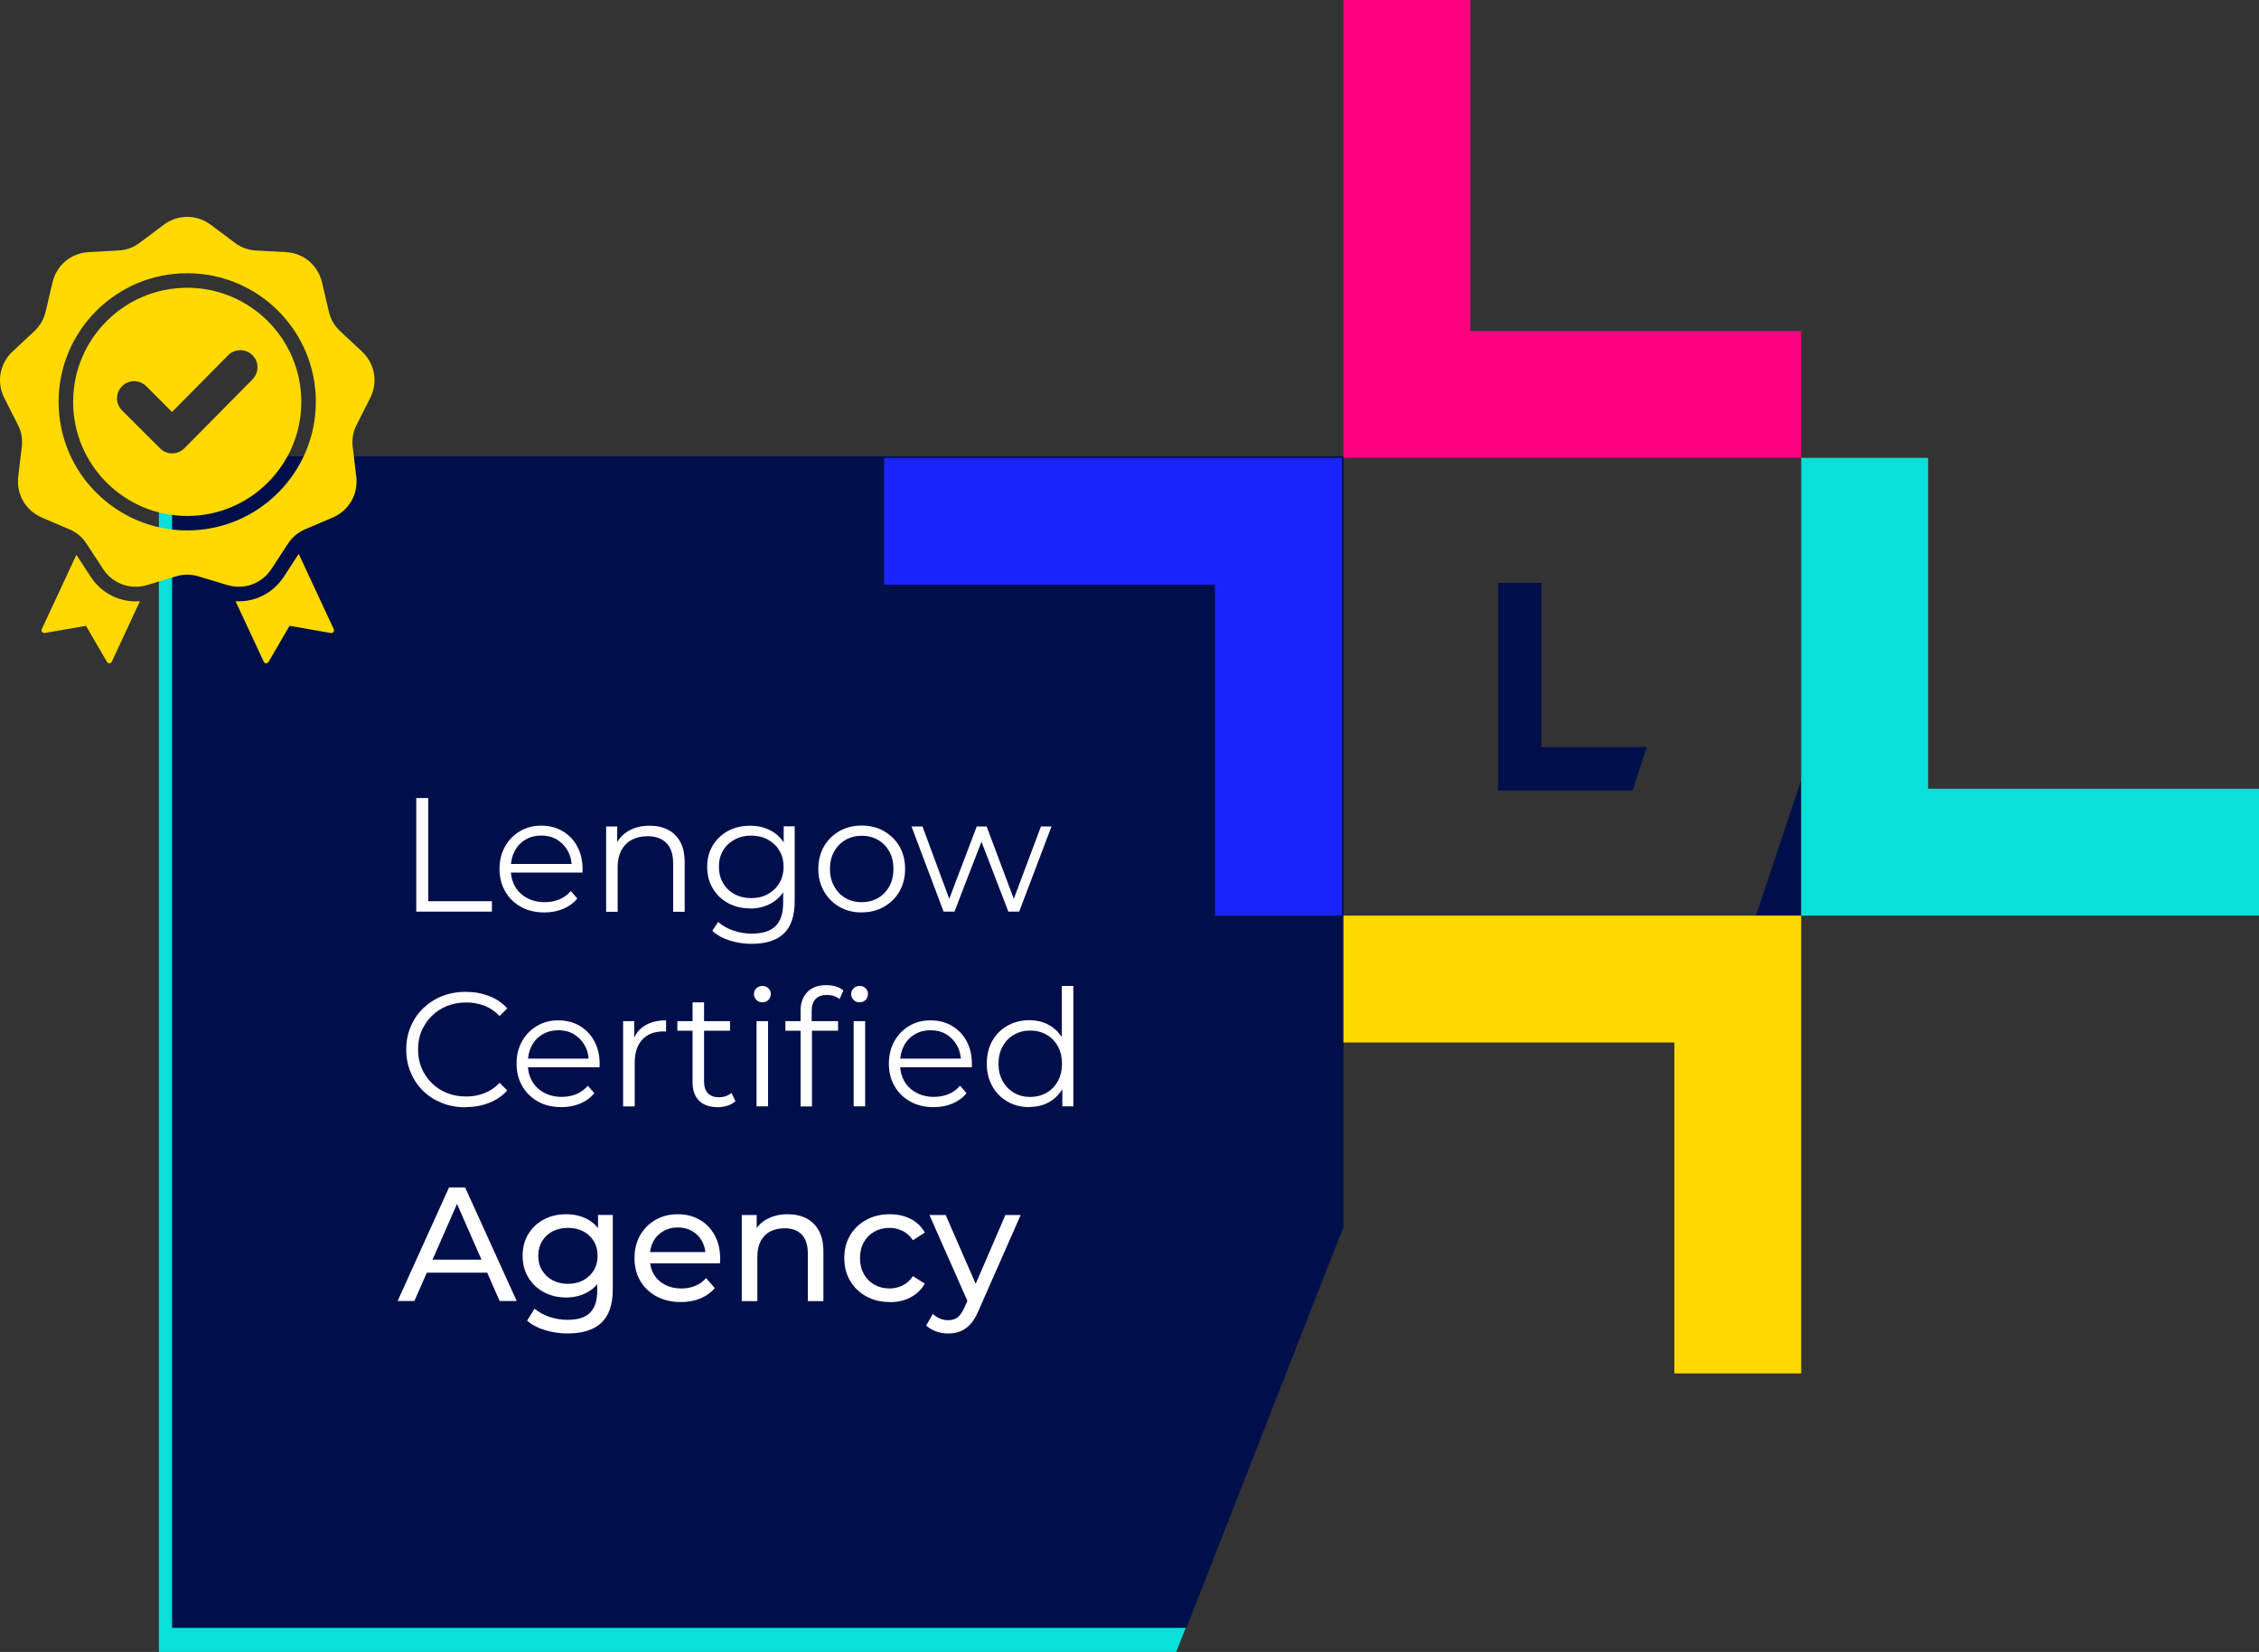
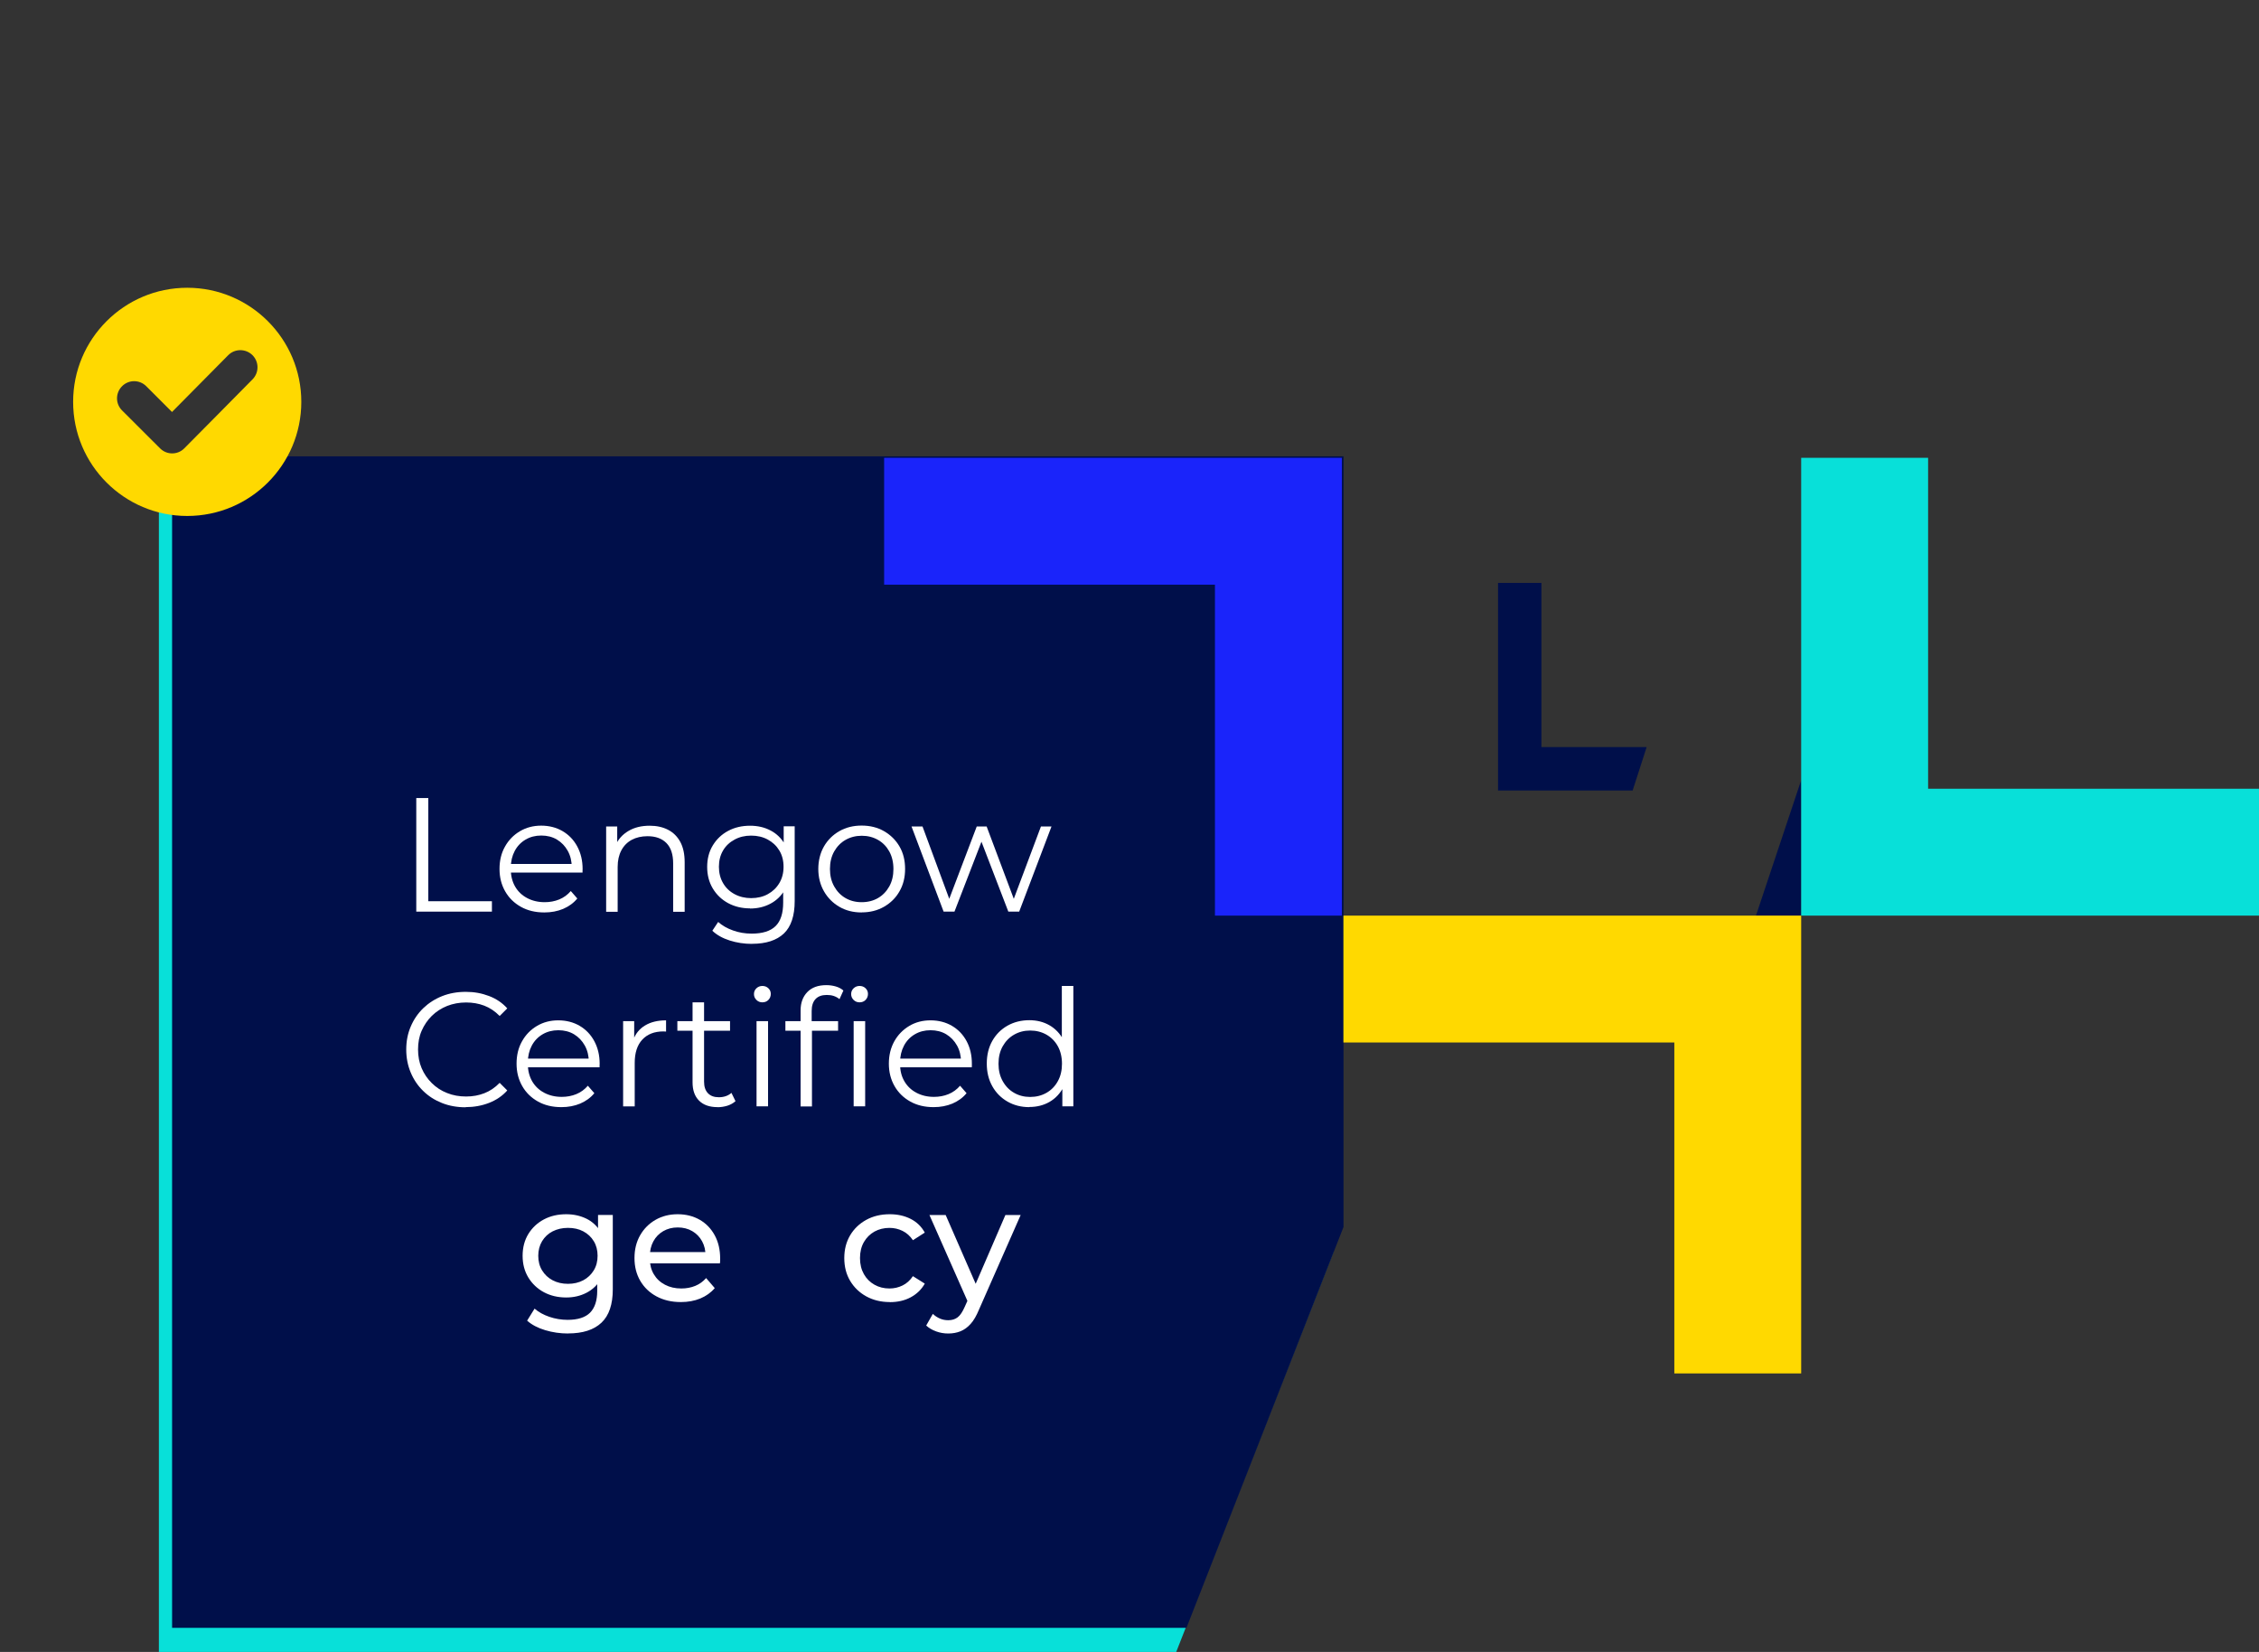
<svg xmlns="http://www.w3.org/2000/svg" id="Capa_1" version="1.1" viewBox="0 0 306.12 223.83">
  <rect x="0" y="0" width="306.12" height="223.83" fill="#333333" stroke="none" />
  <defs>
    <style> .st0 { fill: #fff; } .st1 { fill: #08e0d9; } .st2 { fill: #ffd900; } .st3 { fill: #000f4a; } .st4 { fill: #ff0080; } .st5 { fill: #1a24fa; } </style>
  </defs>
  <polygon class="st1" points="180.73 65.08 180.73 169.51 159.39 223.83 21.53 223.83 21.53 65.08 180.73 65.08" />
  <polygon class="st3" points="182.06 61.83 182.06 166.25 160.78 220.56 23.32 220.56 23.32 61.83 182.06 61.83" />
  <path class="st2" d="M36.3,43.52c2.8,2.8,4.53,6.66,4.53,10.93s-1.73,8.13-4.53,10.93c-2.8,2.8-6.66,4.53-10.93,4.53s-8.13-1.73-10.93-4.53c-2.8-2.8-4.53-6.66-4.53-10.93s1.73-8.13,4.53-10.93c2.8-2.8,6.66-4.53,10.93-4.53s8.13,1.73,10.93,4.53M23.32,55.83l-3.5-3.5c-.91-.91-2.38-.91-3.28,0-.91.91-.91,2.38,0,3.28l5.15,5.14c.91.91,2.38.91,3.28,0,3.1-3.1,6.16-6.24,9.25-9.35.9-.91.9-2.37-.01-3.28-.91-.9-2.38-.9-3.28,0l-7.61,7.69Z" />
-   <path class="st2" d="M18.97,81.46c-2.62.21-5.18-1.01-6.67-3.3l-1.95-2.98-4.69,10.07c-.06.13-.04.27.04.38.09.11.22.16.36.14l5.59-.98,2.85,4.9c.07.12.19.19.33.18.14,0,.26-.08.32-.21l3.82-8.21ZM31.92,81.46l3.82,8.2c.06.13.18.21.32.21.14,0,.26-.06.33-.18l2.85-4.9,5.59.98c.14.02.27-.03.36-.14.09-.11.1-.25.04-.38l-4.75-10.2-2.03,3.11c-1.47,2.24-3.95,3.46-6.52,3.3M25.37,37.02c-4.81,0-9.17,1.95-12.32,5.1-3.15,3.15-5.11,7.51-5.11,12.32s1.95,9.17,5.11,12.32c3.15,3.15,7.51,5.11,12.32,5.11s9.17-1.95,12.32-5.11c3.15-3.15,5.11-7.51,5.11-12.32s-1.95-9.17-5.11-12.32c-3.15-3.15-7.51-5.1-12.32-5.1M28.58,30.47l3.22,2.41c.88.66,1.81,1,2.91,1.06l4.02.22c2.41.13,4.36,1.77,4.91,4.12l.92,3.92c.25,1.07.74,1.93,1.55,2.68l2.94,2.75c1.76,1.65,2.2,4.16,1.11,6.31l-1.82,3.59c-.5.98-.67,1.95-.54,3.05l.48,4c.28,2.39-.99,4.6-3.21,5.55l-3.7,1.58c-1.01.44-1.77,1.07-2.37,1.99l-2.2,3.37c-1.32,2.02-3.72,2.89-6.02,2.19l-3.86-1.16c-1.05-.32-2.04-.32-3.09,0l-3.86,1.16c-2.31.7-4.71-.17-6.02-2.19l-2.2-3.37c-.6-.92-1.36-1.56-2.37-1.99l-3.7-1.58c-2.21-.95-3.49-3.16-3.21-5.55l.48-4c.13-1.09-.04-2.07-.54-3.05l-1.82-3.59c-1.09-2.15-.64-4.66,1.11-6.31l2.94-2.75c.8-.76,1.3-1.61,1.55-2.68l.92-3.92c.55-2.35,2.5-3.99,4.91-4.12l4.02-.22c1.1-.06,2.03-.4,2.91-1.06l3.22-2.41c1.93-1.45,4.48-1.45,6.41,0" />
  <g>
    <path class="st0" d="M56.41,123.52v-15.39h1.63v13.98h8.62v1.41h-10.25Z" />
    <path class="st0" d="M73.76,123.63c-1.2,0-2.26-.25-3.17-.76-.91-.51-1.62-1.2-2.13-2.09-.51-.89-.77-1.9-.77-3.04s.24-2.15.74-3.03c.49-.88,1.16-1.57,2.02-2.08s1.82-.76,2.89-.76,2.05.25,2.89.74c.84.49,1.51,1.18,1.99,2.07.48.89.73,1.91.73,3.07,0,.07,0,.15-.01.23,0,.08,0,.17,0,.25h-10.05v-1.17h9.21l-.62.46c0-.84-.18-1.58-.54-2.23s-.85-1.16-1.46-1.53c-.62-.37-1.33-.55-2.13-.55s-1.5.18-2.13.55c-.63.37-1.12.88-1.47,1.54-.35.66-.53,1.42-.53,2.26v.24c0,.88.2,1.65.58,2.32.39.67.93,1.19,1.63,1.56.7.37,1.49.56,2.38.56.7,0,1.36-.12,1.97-.37.61-.25,1.13-.63,1.57-1.14l.88,1.01c-.51.62-1.15,1.08-1.92,1.41-.77.32-1.62.48-2.54.48Z" />
    <path class="st0" d="M82.14,123.52v-11.54h1.5v3.17l-.24-.59c.37-.84.95-1.49,1.76-1.97s1.77-.71,2.88-.71c.94,0,1.76.18,2.47.54s1.27.91,1.67,1.64c.4.73.6,1.66.6,2.77v6.71h-1.56v-6.55c0-1.22-.3-2.14-.91-2.76-.61-.62-1.46-.93-2.56-.93-.82,0-1.54.17-2.14.49-.61.33-1.08.81-1.41,1.43-.33.62-.5,1.37-.5,2.25v6.07h-1.56Z" />
    <path class="st0" d="M101.64,123.08c-1.1,0-2.09-.24-2.97-.71-.88-.48-1.57-1.14-2.08-1.99-.51-.85-.76-1.83-.76-2.92s.25-2.07.76-2.91c.51-.84,1.2-1.5,2.08-1.97.88-.47,1.87-.7,2.97-.7,1.03,0,1.95.21,2.77.64.82.42,1.47,1.06,1.96,1.89.48.84.73,1.85.73,3.06s-.24,2.22-.73,3.06c-.48.83-1.13,1.47-1.96,1.91-.82.44-1.75.66-2.77.66ZM101.92,127.89c-1.06,0-2.07-.15-3.04-.46-.97-.31-1.75-.75-2.35-1.32l.79-1.19c.54.48,1.21.87,2.01,1.15.8.29,1.64.43,2.54.43,1.46,0,2.54-.34,3.23-1.02.69-.68,1.03-1.74,1.03-3.18v-2.88l.22-1.98-.15-1.98v-3.5h1.49v10.13c0,1.99-.49,3.46-1.46,4.39-.98.93-2.42,1.4-4.32,1.4ZM101.79,121.69c.85,0,1.61-.18,2.26-.54.66-.36,1.18-.86,1.56-1.5.38-.64.57-1.37.57-2.21s-.19-1.57-.57-2.2c-.38-.63-.9-1.12-1.56-1.48-.66-.36-1.41-.54-2.26-.54s-1.59.18-2.25.54c-.67.36-1.19.85-1.56,1.48-.37.63-.56,1.36-.56,2.2s.19,1.57.56,2.21.89,1.14,1.56,1.5c.67.36,1.42.54,2.25.54Z" />
    <path class="st0" d="M116.76,123.63c-1.13,0-2.13-.25-3.01-.76s-1.58-1.21-2.09-2.1c-.51-.89-.77-1.91-.77-3.03s.26-2.18.77-3.06c.51-.88,1.21-1.57,2.09-2.07.88-.5,1.88-.75,3.01-.75s2.16.25,3.04.76,1.58,1.19,2.09,2.07c.51.87.76,1.89.76,3.04s-.25,2.16-.76,3.04c-.5.89-1.21,1.58-2.1,2.09-.89.51-1.9.76-3.03.76ZM116.76,122.24c.84,0,1.58-.19,2.22-.56s1.15-.9,1.53-1.58c.38-.68.56-1.47.56-2.36s-.19-1.7-.56-2.37c-.37-.67-.88-1.2-1.53-1.57s-1.38-.56-2.2-.56-1.55.19-2.2.56c-.65.37-1.16.9-1.54,1.57-.38.67-.57,1.47-.57,2.37s.19,1.68.57,2.36c.38.68.89,1.21,1.53,1.58s1.37.56,2.19.56Z" />
    <path class="st0" d="M127.87,123.52l-4.35-11.54h1.49l3.96,10.71h-.68l4.07-10.71h1.34l4.02,10.71h-.68l4.02-10.71h1.43l-4.38,11.54h-1.47l-3.87-10.07h.46l-3.89,10.07h-1.47Z" />
    <path class="st0" d="M63.1,150.03c-1.16,0-2.23-.19-3.21-.58-.98-.39-1.83-.93-2.55-1.64-.72-.7-1.28-1.53-1.68-2.48-.4-.95-.61-1.99-.61-3.12s.2-2.17.61-3.12c.4-.95.97-1.78,1.69-2.48.73-.7,1.58-1.25,2.56-1.64.98-.39,2.05-.58,3.21-.58s2.16.19,3.14.56,1.81.93,2.48,1.68l-1.03,1.03c-.63-.64-1.33-1.11-2.09-1.4-.76-.29-1.58-.43-2.46-.43-.92,0-1.78.16-2.57.47-.79.32-1.48.76-2.07,1.34-.59.58-1.04,1.25-1.38,2.02s-.49,1.62-.49,2.54.16,1.77.49,2.54.79,1.44,1.38,2.02c.59.58,1.27,1.03,2.07,1.34.79.32,1.65.47,2.57.47s1.7-.15,2.46-.44c.76-.29,1.46-.76,2.09-1.41l1.03,1.03c-.67.75-1.5,1.31-2.48,1.69s-2.04.57-3.17.57Z" />
    <path class="st0" d="M76.07,150.01c-1.2,0-2.26-.25-3.17-.76-.91-.51-1.62-1.2-2.13-2.09-.51-.89-.77-1.9-.77-3.04s.24-2.15.74-3.03c.49-.88,1.16-1.57,2.02-2.08s1.82-.76,2.89-.76,2.05.25,2.89.74c.84.49,1.51,1.18,1.99,2.07.48.89.73,1.91.73,3.07,0,.07,0,.15-.01.23,0,.08,0,.17,0,.25h-10.05v-1.17h9.21l-.62.46c0-.84-.18-1.58-.54-2.23s-.85-1.16-1.46-1.53c-.62-.37-1.33-.55-2.13-.55s-1.5.18-2.13.55c-.63.37-1.12.88-1.47,1.54-.35.66-.53,1.42-.53,2.26v.24c0,.88.2,1.65.58,2.32.39.67.93,1.19,1.63,1.56.7.37,1.49.56,2.38.56.7,0,1.36-.12,1.97-.37.61-.25,1.13-.63,1.57-1.14l.88,1.01c-.51.62-1.15,1.08-1.92,1.41-.77.32-1.62.48-2.54.48Z" />
    <path class="st0" d="M84.44,149.9v-11.54h1.5v3.14l-.15-.55c.32-.88.86-1.55,1.63-2.01.76-.46,1.71-.69,2.84-.69v1.52c-.06,0-.12,0-.18-.01-.06,0-.12-.01-.18-.01-1.22,0-2.17.37-2.86,1.11-.69.74-1.03,1.79-1.03,3.16v5.89h-1.56Z" />
    <path class="st0" d="M91.79,139.66v-1.3h7.14v1.3h-7.14ZM97.24,150.01c-1.08,0-1.92-.29-2.51-.88-.59-.59-.88-1.41-.88-2.48v-10.84h1.56v10.75c0,.67.17,1.19.52,1.56.35.37.84.55,1.48.55.69,0,1.26-.2,1.71-.59l.55,1.12c-.31.28-.68.48-1.11.62-.43.13-.88.2-1.33.2Z" />
    <path class="st0" d="M103.31,135.81c-.32,0-.59-.11-.81-.33-.22-.22-.33-.48-.33-.79s.11-.57.33-.78c.22-.21.49-.32.81-.32s.59.1.81.31c.22.21.33.46.33.77,0,.32-.11.59-.32.81-.21.22-.49.33-.82.33ZM102.52,149.9v-11.54h1.56v11.54h-1.56Z" />
    <path class="st0" d="M106.43,139.66v-1.3h7.14v1.3h-7.14ZM108.49,149.9v-12.99c0-1.03.3-1.85.9-2.48.6-.63,1.46-.95,2.59-.95.44,0,.87.06,1.28.18s.75.3,1.03.55l-.53,1.17c-.22-.19-.48-.33-.77-.43s-.61-.14-.95-.14c-.66,0-1.17.18-1.52.55-.35.37-.53.91-.53,1.63v1.76l.04.73v10.44h-1.56ZM116.48,135.81c-.32,0-.59-.11-.81-.33-.22-.22-.33-.48-.33-.79s.11-.57.33-.78c.22-.21.49-.32.81-.32s.59.1.81.31c.22.21.33.46.33.77,0,.32-.11.59-.32.81-.21.22-.49.33-.82.33ZM115.68,149.9v-11.54h1.56v11.54h-1.56Z" />
    <path class="st0" d="M126.52,150.01c-1.2,0-2.26-.25-3.17-.76s-1.62-1.2-2.13-2.09-.77-1.9-.77-3.04.25-2.15.74-3.03c.49-.88,1.17-1.57,2.02-2.08s1.82-.76,2.89-.76,2.05.25,2.89.74c.84.49,1.51,1.18,1.99,2.07.48.89.72,1.91.72,3.07,0,.07,0,.15,0,.23,0,.08-.01.17-.01.25h-10.05v-1.17h9.21l-.62.46c0-.84-.18-1.58-.54-2.23s-.85-1.16-1.46-1.53c-.62-.37-1.33-.55-2.13-.55s-1.5.18-2.13.55c-.63.37-1.12.88-1.47,1.54-.35.66-.53,1.42-.53,2.26v.24c0,.88.19,1.65.58,2.32s.93,1.19,1.63,1.56,1.49.56,2.38.56c.71,0,1.36-.12,1.97-.37.61-.25,1.13-.63,1.57-1.14l.88,1.01c-.51.62-1.15,1.08-1.92,1.41-.77.32-1.62.48-2.54.48Z" />
    <path class="st0" d="M139.49,150.01c-1.1,0-2.09-.25-2.96-.75-.87-.5-1.56-1.19-2.06-2.08s-.75-1.91-.75-3.07.25-2.2.75-3.08c.5-.88,1.18-1.56,2.06-2.06.87-.49,1.86-.74,2.96-.74,1.01,0,1.92.23,2.71.68s1.44,1.12,1.91,1.99c.48.87.71,1.94.71,3.2s-.23,2.31-.7,3.19c-.47.88-1.1,1.55-1.9,2.01-.8.46-1.71.69-2.74.69ZM139.6,148.63c.82,0,1.56-.19,2.21-.56s1.17-.9,1.54-1.58c.38-.68.56-1.47.56-2.36s-.19-1.7-.56-2.37c-.37-.67-.89-1.2-1.54-1.57s-1.39-.56-2.21-.56-1.53.19-2.18.56c-.65.37-1.16.9-1.54,1.57-.38.67-.57,1.47-.57,2.37s.19,1.68.57,2.36c.38.68.89,1.21,1.54,1.58.64.37,1.37.56,2.18.56ZM143.96,149.9v-3.47l.15-2.33-.22-2.33v-8.18h1.56v16.31h-1.49Z" />
-     <path class="st0" d="M53.88,176.28l6.97-15.39h2.18l6.99,15.39h-2.31l-6.22-14.16h.88l-6.22,14.16h-2.27ZM56.85,172.44l.59-1.76h8.66l.64,1.76h-9.89Z" />
    <path class="st0" d="M76.73,175.8c-1.13,0-2.14-.24-3.02-.71s-1.59-1.14-2.11-1.99c-.52-.85-.78-1.83-.78-2.95s.26-2.11.78-2.96c.52-.84,1.22-1.5,2.11-1.97s1.89-.7,3.02-.7c1,0,1.9.2,2.73.6.82.4,1.48,1.02,1.97,1.86.49.83.74,1.89.74,3.17s-.24,2.31-.74,3.14c-.49.84-1.15,1.46-1.97,1.88-.82.42-1.73.63-2.73.63ZM76.99,180.68c-1.07,0-2.11-.15-3.11-.45s-1.82-.73-2.45-1.29l1.01-1.63c.54.47,1.21.84,2,1.11.79.27,1.62.41,2.48.41,1.38,0,2.39-.32,3.04-.97.64-.65.97-1.63.97-2.95v-2.46l.22-2.31-.11-2.33v-3.19h2v10.07c0,2.05-.51,3.56-1.54,4.53-1.03.97-2.53,1.45-4.51,1.45ZM76.97,173.95c.78,0,1.46-.16,2.07-.48.6-.32,1.07-.77,1.42-1.34s.52-1.23.52-1.98-.17-1.41-.52-1.98c-.34-.57-.82-1.01-1.42-1.33s-1.29-.47-2.07-.47-1.47.16-2.08.47-1.08.76-1.43,1.33c-.34.57-.52,1.23-.52,1.98s.17,1.41.52,1.98c.35.57.82,1.02,1.43,1.34.61.32,1.3.48,2.08.48Z" />
    <path class="st0" d="M92.25,176.42c-1.25,0-2.34-.26-3.29-.77-.95-.51-1.68-1.22-2.2-2.11-.52-.89-.78-1.92-.78-3.08s.25-2.18.76-3.08c.51-.89,1.2-1.59,2.09-2.1s1.89-.76,3-.76,2.12.25,2.99.75,1.54,1.2,2.03,2.1c.49.9.74,1.95.74,3.16,0,.09,0,.19,0,.31s-.02.23-.03.33h-9.92v-1.52h8.82l-.86.53c.02-.75-.14-1.41-.46-2s-.77-1.04-1.33-1.37c-.56-.33-1.22-.5-1.97-.5s-1.38.17-1.96.5c-.57.33-1.02.79-1.34,1.38s-.48,1.27-.48,2.03v.35c0,.78.18,1.47.54,2.08s.86,1.08,1.51,1.42c.64.34,1.38.51,2.22.51.69,0,1.31-.12,1.88-.35s1.06-.59,1.48-1.06l1.17,1.36c-.53.62-1.18,1.08-1.97,1.41-.78.32-1.66.48-2.63.48Z" />
-     <path class="st0" d="M100.52,176.28v-11.65h2.02v3.14l-.33-.83c.38-.76.97-1.36,1.76-1.78.79-.42,1.71-.64,2.77-.64.95,0,1.79.18,2.52.55.73.37,1.29.92,1.7,1.67.41.75.62,1.69.62,2.84v6.71h-2.11v-6.46c0-1.13-.28-1.98-.82-2.55-.55-.57-1.32-.86-2.32-.86-.75,0-1.4.15-1.96.44-.56.29-.98.73-1.29,1.3-.3.57-.45,1.28-.45,2.13v6h-2.11Z" />
    <path class="st0" d="M120.57,176.42c-1.19,0-2.25-.26-3.18-.77-.93-.51-1.66-1.22-2.19-2.11-.53-.89-.79-1.92-.79-3.08s.26-2.18.79-3.08c.53-.89,1.26-1.59,2.19-2.1.93-.51,1.99-.76,3.18-.76,1.06,0,2,.21,2.83.63s1.47,1.04,1.92,1.86l-1.61,1.03c-.38-.57-.85-.99-1.4-1.26-.55-.27-1.14-.41-1.77-.41-.76,0-1.44.17-2.04.5-.6.34-1.08.81-1.43,1.42-.35.61-.53,1.33-.53,2.17s.18,1.56.53,2.18c.35.62.83,1.09,1.43,1.43.6.34,1.28.51,2.04.51.63,0,1.22-.14,1.77-.41.55-.27,1.02-.69,1.4-1.26l1.61,1.01c-.46.81-1.1,1.42-1.92,1.86s-1.77.65-2.83.65Z" />
    <path class="st0" d="M128.5,180.68c-.56,0-1.1-.09-1.63-.28s-.98-.45-1.36-.8l.9-1.58c.29.28.62.49.97.64s.72.22,1.12.22c.51,0,.94-.13,1.28-.4.34-.26.65-.73.95-1.41l.72-1.6.22-.26,4.57-10.58h2.07l-5.65,12.82c-.34.82-.71,1.47-1.13,1.93-.42.47-.88.8-1.38,1-.5.2-1.05.3-1.65.3ZM131.27,176.66l-5.32-12.03h2.2l4.53,10.38-1.41,1.65Z" />
  </g>
  <polygon class="st3" points="244.08 105.71 244.08 124.07 237.95 124.07 244.08 105.71" />
  <polygon class="st1" points="244.08 124.06 244.08 62.03 261.28 62.03 261.28 106.87 306.12 106.87 306.12 124.06 244.08 124.06" />
  <polygon class="st2" points="244.08 124.06 244.08 186.09 226.89 186.09 226.89 141.25 182.05 141.25 182.05 124.06 244.08 124.06" />
-   <polygon class="st4" points="182.05 62.03 182.05 0 199.25 0 199.25 44.84 244.08 44.84 244.08 62.03 182.05 62.03" />
  <polygon class="st5" points="181.84 62.03 181.84 124.06 164.64 124.06 164.64 79.22 119.81 79.22 119.81 62.03 181.84 62.03" />
  <polygon class="st3" points="221.24 107.11 203 107.11 203 78.98 208.88 78.98 208.88 101.22 223.14 101.22 221.24 107.11" />
</svg>